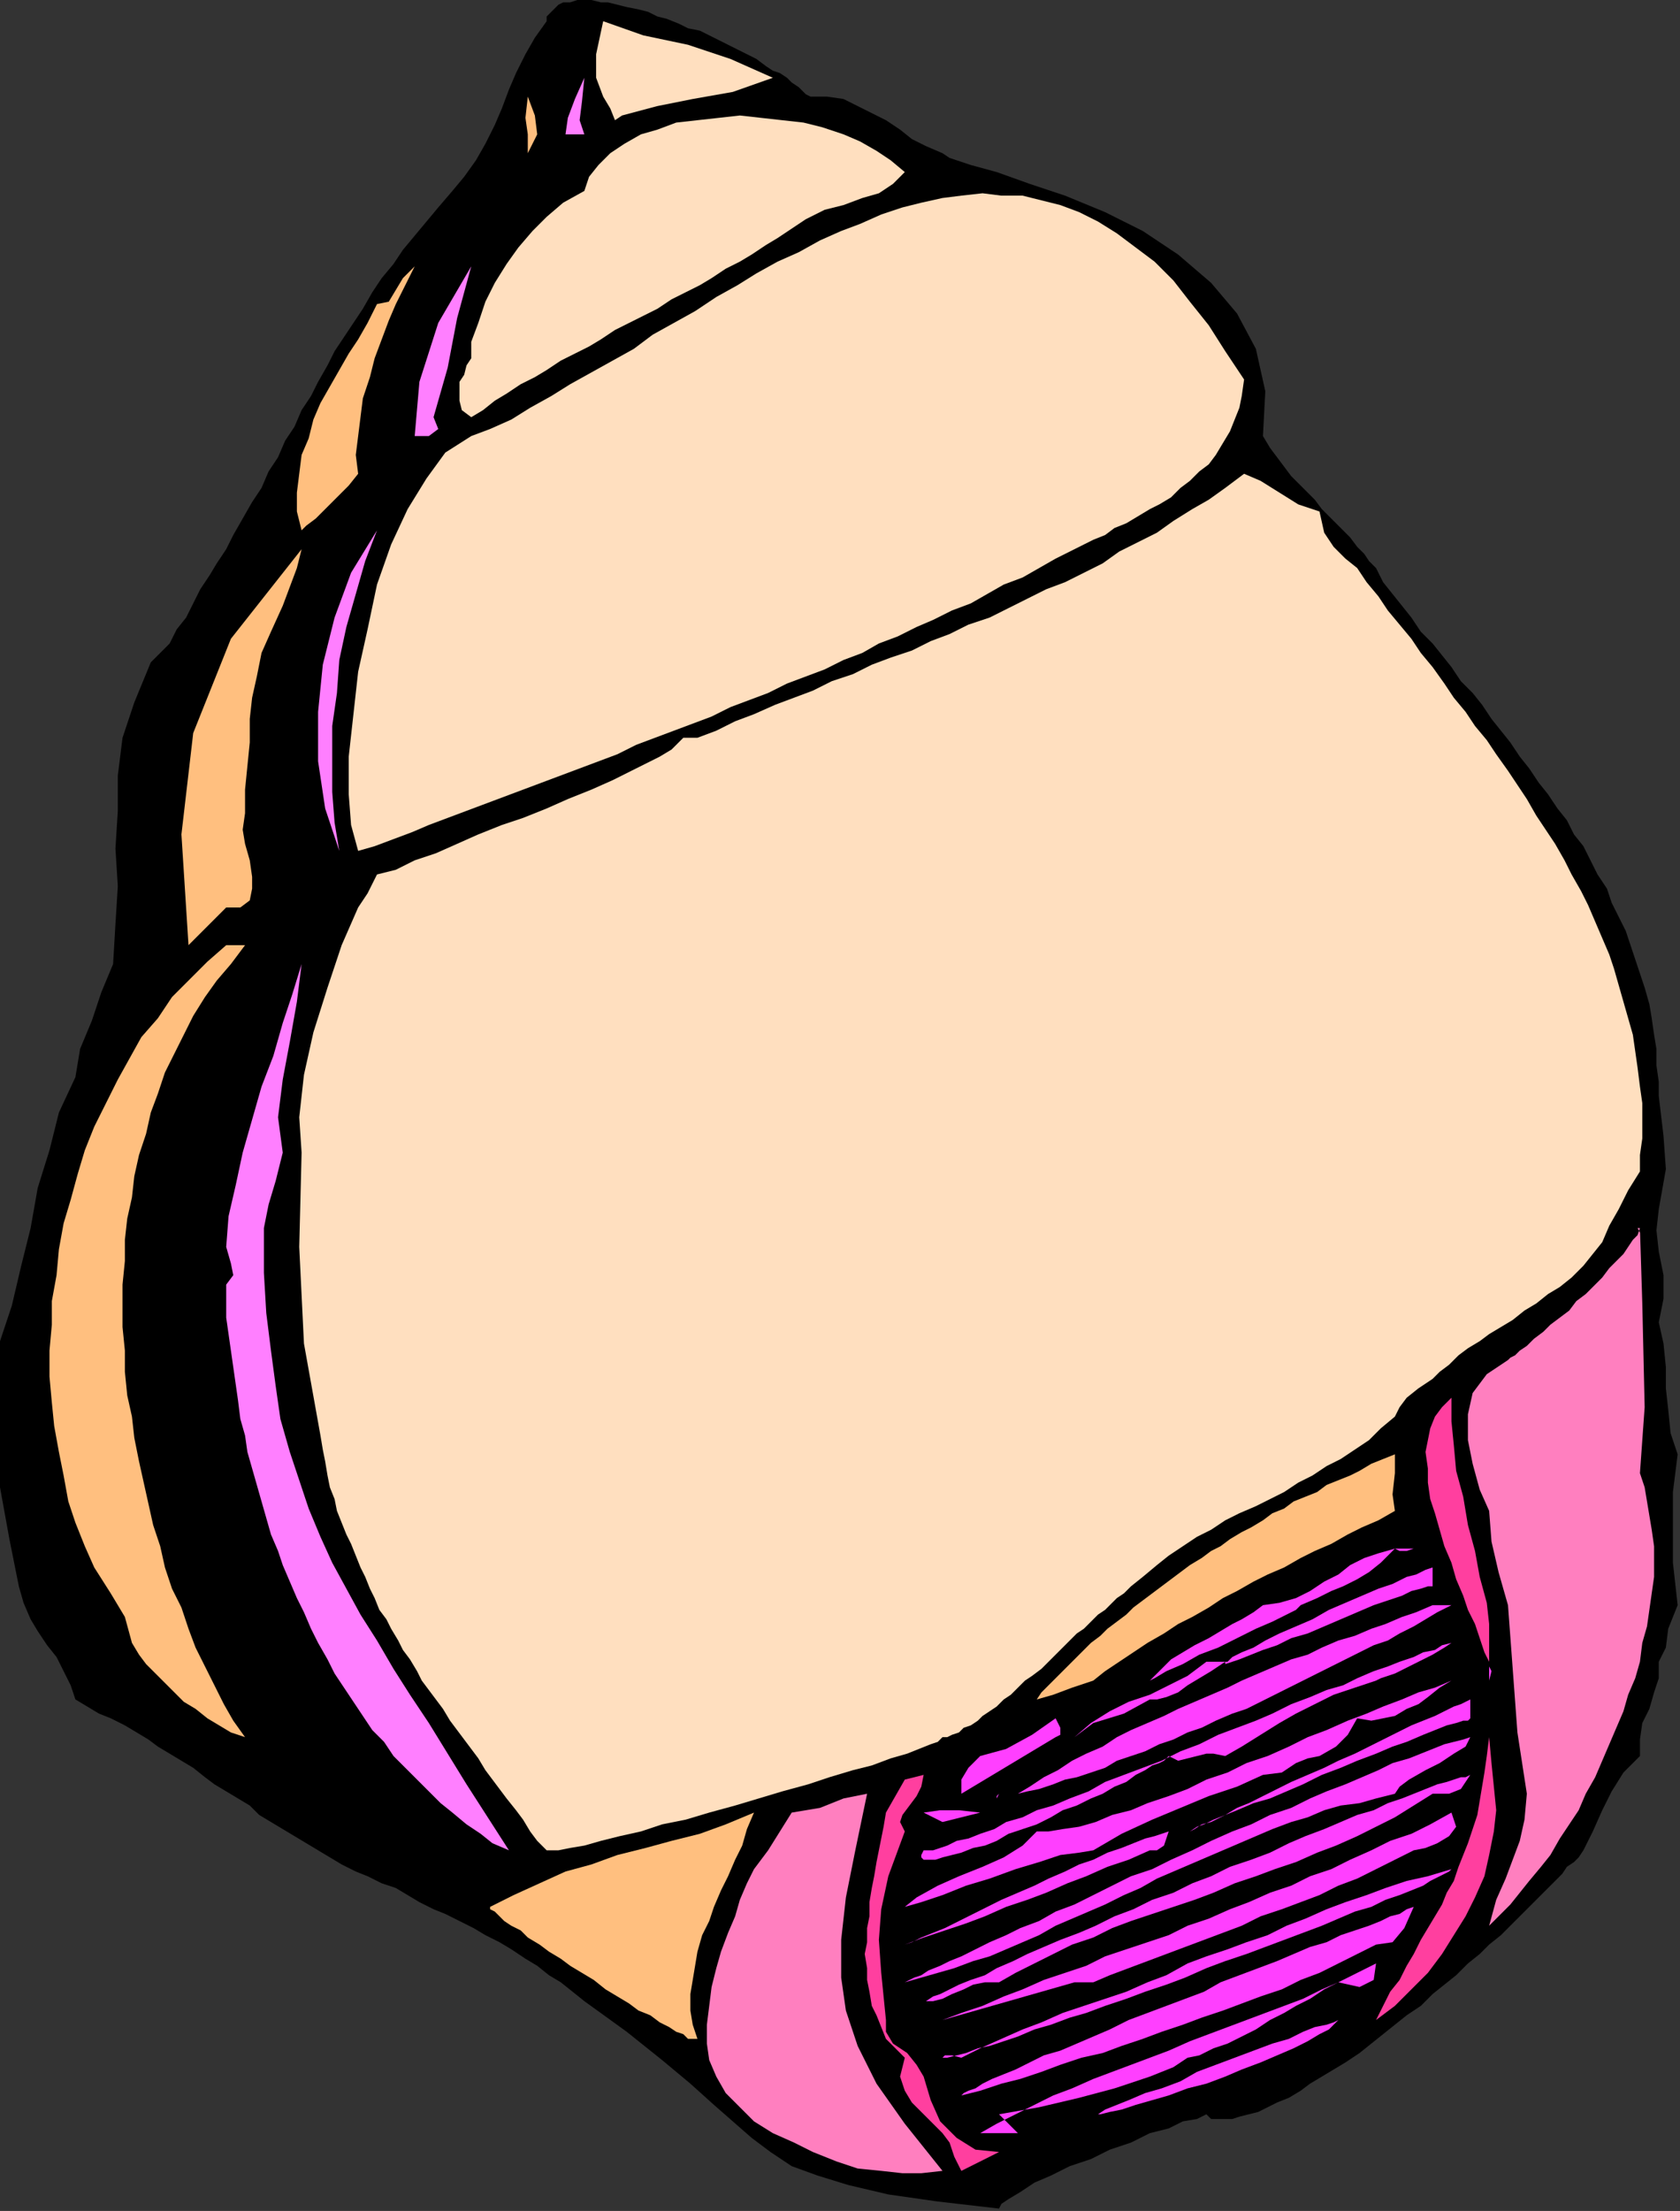
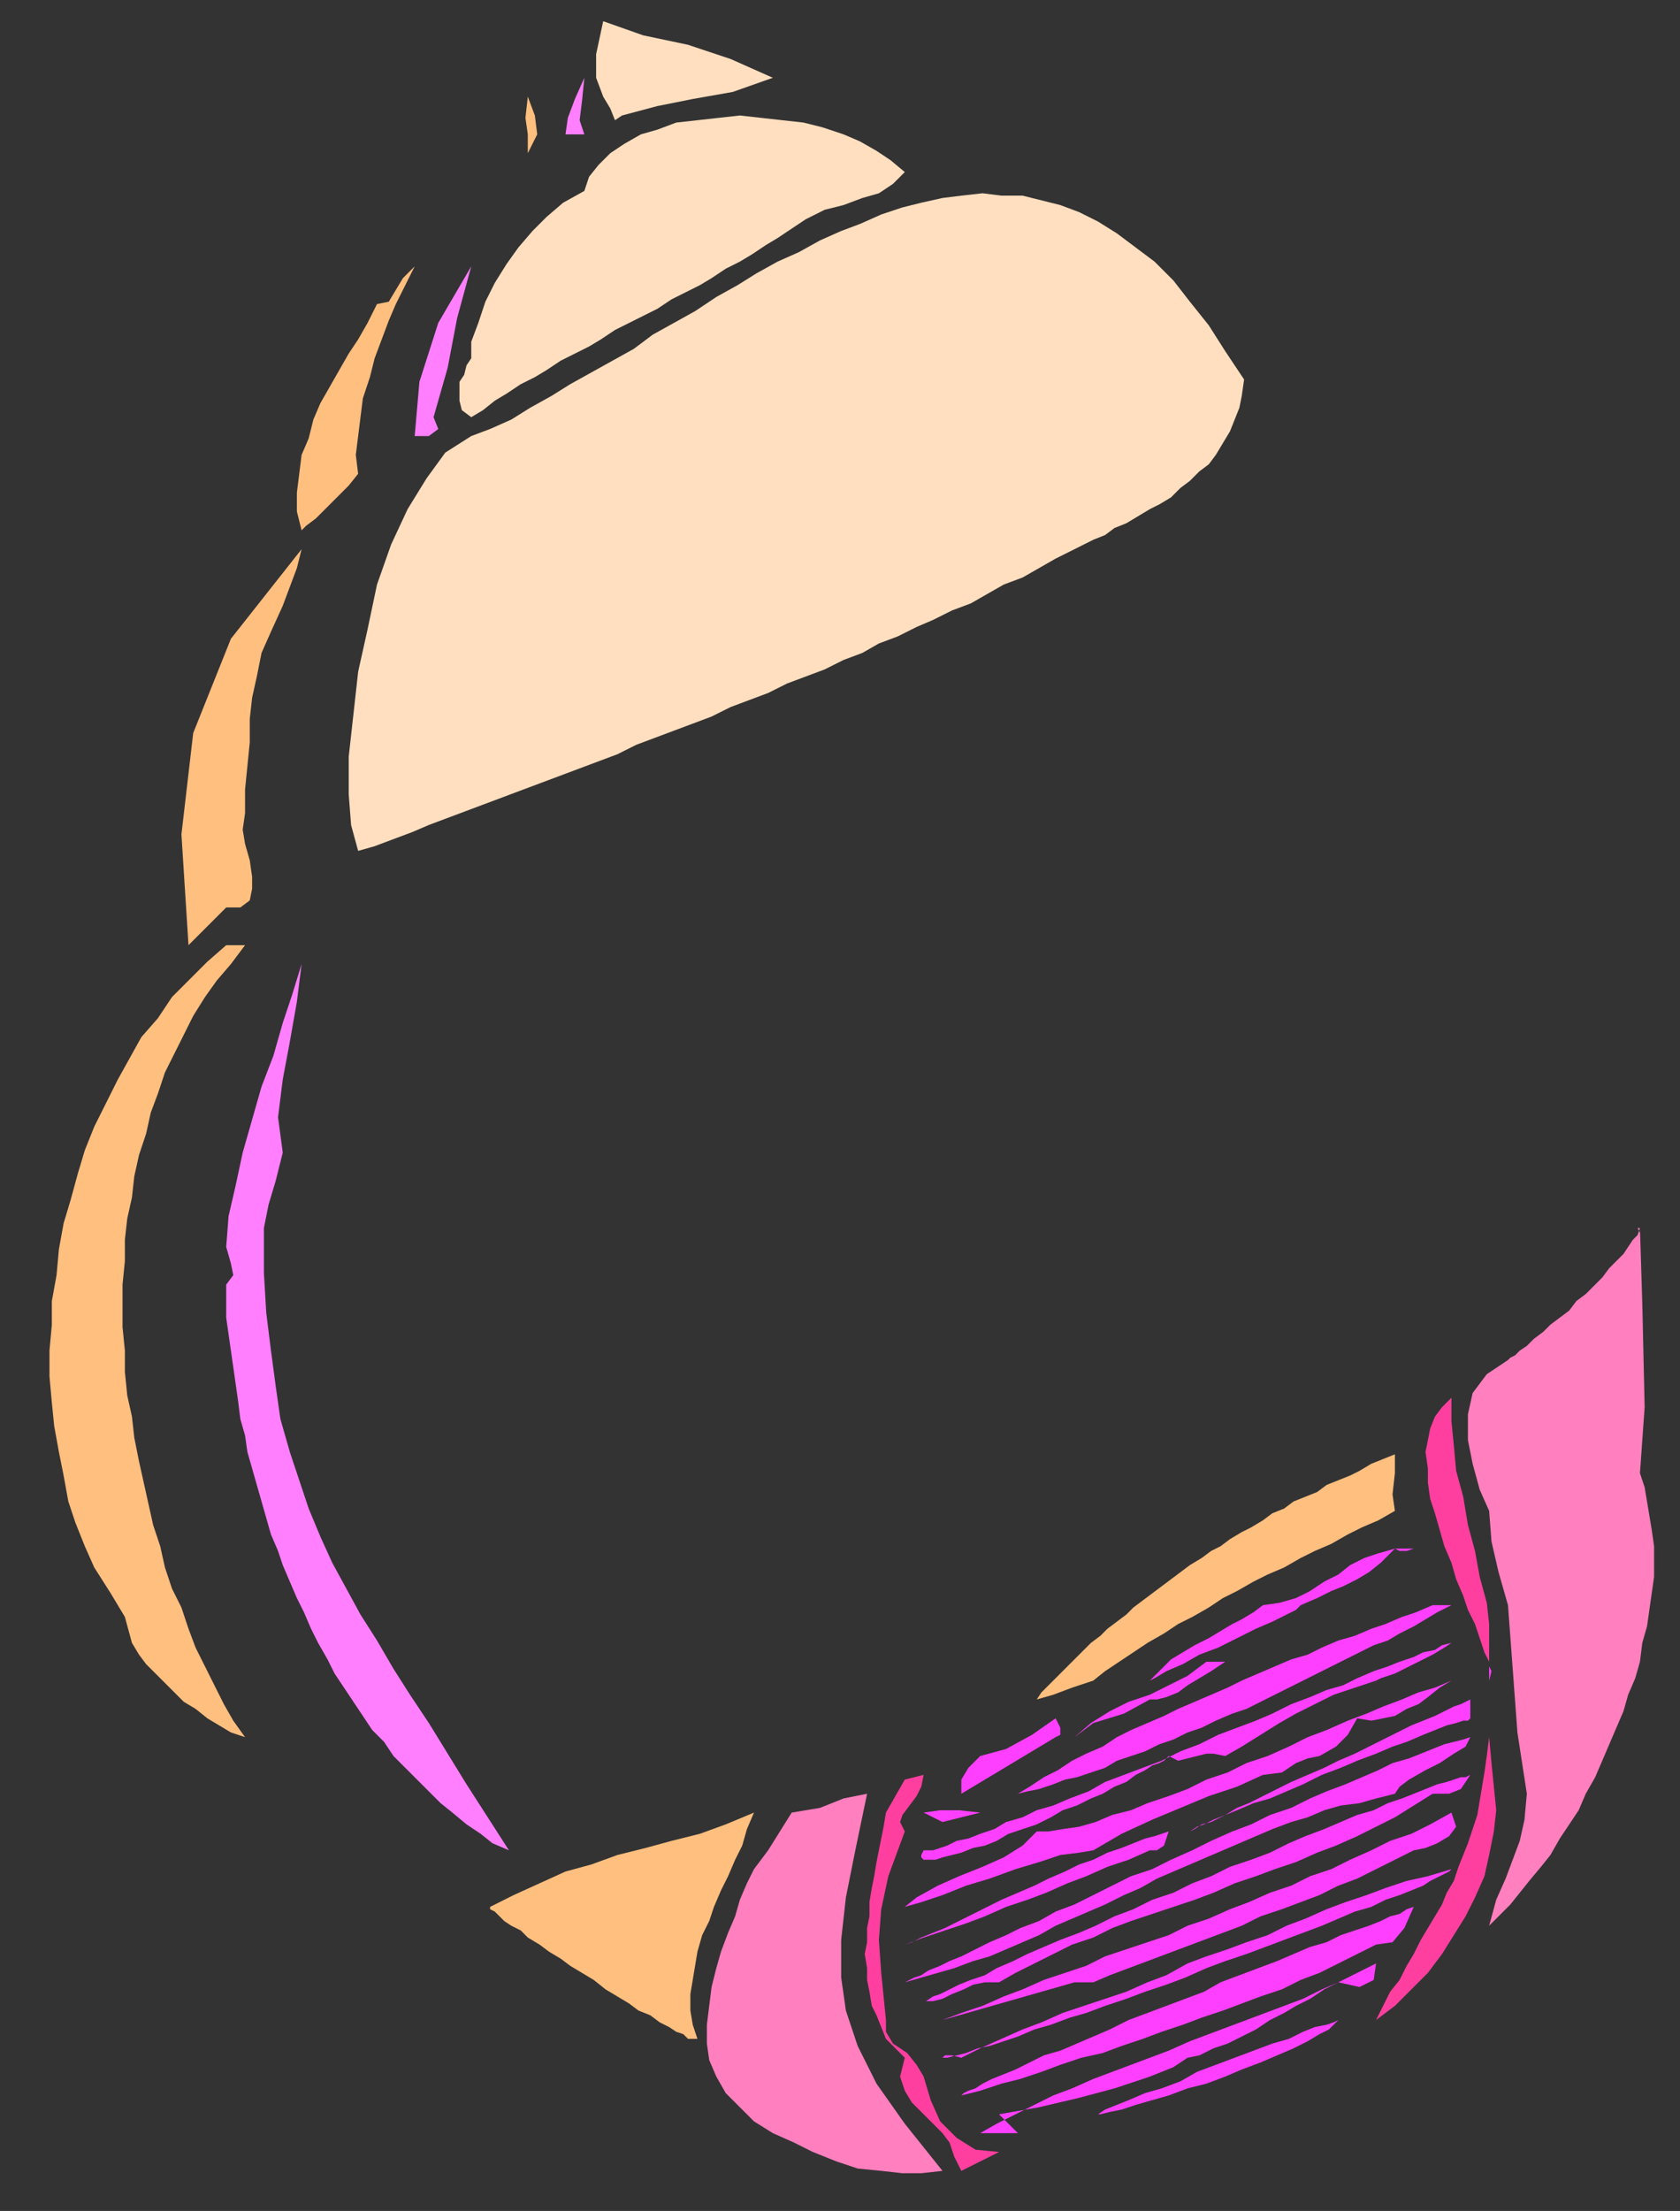
<svg xmlns="http://www.w3.org/2000/svg" xmlns:ns1="http://sodipodi.sourceforge.net/DTD/sodipodi-0.dtd" xmlns:ns2="http://www.inkscape.org/namespaces/inkscape" version="1.0" width="120.735mm" height="158.835mm" id="svg91" ns1:docname="ANSSG076.WMF">
  <rect width="100%" height="100%" fill="#333333" stroke="none" />
  <ns1:namedview pagecolor="#ffffff" bordercolor="#666666" borderopacity="1" objecttolerance="10" gridtolerance="10" guidetolerance="10" ns2:pageopacity="0" ns2:pageshadow="2" ns2:window-width="640" ns2:window-height="480" id="namedview93" />
  <defs id="defs3">
    <pattern id="WMFhbasepattern" patternUnits="userSpaceOnUse" width="6" height="6" x="0" y="0" />
  </defs>
-   <path style="fill:#000000;fill-rule:evenodd;fill-opacity:1;stroke:none;" d="  M 220.16,26.24   L 224.64,26.24   L 229.12,26.88   L 232.96,28.8   L 236.8,30.72   L 240.64,32.64   L 244.48,35.2   L 247.68,37.76   L 251.52,39.68   L 256,41.6   L 256,41.6   L 257.92,42.88   L 263.68,44.8   L 270.72,46.72   L 279.68,49.92   L 289.28,53.12   L 300.16,57.6   L 310.4,62.72   L 320,69.12   L 328.96,76.8   L 336,85.12   L 341.12,94.72   L 343.68,106.24   L 343.04,118.4   L 343.04,118.4   L 344.96,121.6   L 346.88,124.16   L 348.8,126.72   L 350.72,129.28   L 352.64,131.2   L 355.2,133.76   L 357.12,135.68   L 359.04,138.24   L 360.96,140.16   L 362.88,142.08   L 364.8,144   L 366.72,145.92   L 368.64,148.48   L 370.56,150.4   L 371.84,152.32   L 373.76,154.24   L 373.76,154.24   L 375.68,158.08   L 378.24,161.28   L 380.8,164.48   L 383.36,167.68   L 385.92,171.52   L 389.12,174.72   L 391.68,177.92   L 394.24,181.12   L 396.8,184.96   L 400,188.16   L 402.56,191.36   L 405.12,195.2   L 407.68,198.4   L 410.24,201.6   L 412.8,205.44   L 415.36,208.64   L 417.92,212.48   L 420.48,215.68   L 423.04,219.52   L 425.6,222.72   L 427.52,226.56   L 430.08,229.76   L 432,233.6   L 433.92,237.44   L 436.48,241.28   L 437.76,245.12   L 439.68,248.96   L 441.6,252.8   L 442.88,256.64   L 444.16,260.48   L 445.44,264.32   L 446.72,268.16   L 448,272.64   L 448.64,276.48   L 449.28,280.96   L 449.92,284.8   L 449.92,289.28   L 450.56,293.76   L 450.56,297.6   L 450.56,297.6   L 451.84,308.48   L 452.48,317.44   L 450.56,328.32   L 450.56,328.32   L 449.92,334.08   L 450.56,339.84   L 451.84,346.24   L 451.84,352.64   L 450.56,359.04   L 450.56,359.04   L 451.84,364.8   L 452.48,371.2   L 452.48,376.96   L 453.12,382.72   L 453.76,389.12   L 455.68,394.88   L 455.68,394.88   L 454.4,405.12   L 454.4,424.32   L 455.68,435.84   L 455.68,435.84   L 453.12,442.24   L 452.48,447.36   L 450.56,451.2   L 450.56,451.2   L 450.56,455.68   L 449.28,459.52   L 448,464   L 446.08,467.84   L 445.44,472.32   L 445.44,476.8   L 445.44,476.8   L 440.96,481.28   L 437.76,486.4   L 435.2,491.52   L 432.64,497.28   L 430.08,502.4   L 430.08,502.4   L 428.8,504.32   L 427.52,505.6   L 425.6,506.88   L 424.32,508.8   L 422.4,510.72   L 419.84,513.28   L 417.92,515.2   L 415.36,517.76   L 412.8,520.32   L 410.24,522.88   L 407.68,525.44   L 404.48,528   L 401.92,530.56   L 398.72,533.12   L 395.52,536.32   L 392.32,538.88   L 389.12,541.44   L 385.92,544.64   L 382.08,547.2   L 378.88,549.76   L 375.68,552.32   L 372.48,554.88   L 369.28,557.44   L 365.44,560   L 362.24,561.92   L 359.04,563.84   L 355.84,565.76   L 353.28,567.68   L 350.08,569.6   L 346.88,570.88   L 344.32,572.16   L 341.76,573.44   L 339.2,574.08   L 336.64,574.72   L 334.72,575.36   L 332.8,575.36   L 330.88,575.36   L 328.96,575.36   L 327.68,574.08   L 327.68,574.08   L 325.12,575.36   L 321.28,576   L 317.44,577.92   L 312.32,579.2   L 307.2,581.76   L 301.44,583.68   L 296.32,586.24   L 290.56,588.16   L 285.44,590.72   L 280.96,592.64   L 277.12,595.2   L 273.92,597.12   L 272,598.4   L 271.36,599.68   L 271.36,599.68   L 254.72,597.76   L 241.28,595.84   L 230.4,593.28   L 222.08,590.72   L 215.04,588.16   L 209.28,584.32   L 204.16,580.48   L 199.04,576   L 193.92,571.52   L 187.52,565.76   L 179.84,559.36   L 170.24,551.68   L 158.72,543.36   L 158.72,543.36   L 155.52,540.8   L 152.32,538.24   L 149.12,536.32   L 145.92,533.76   L 142.72,531.84   L 138.88,529.28   L 135.68,527.36   L 131.84,525.44   L 128.64,523.52   L 124.8,521.6   L 120.96,519.68   L 117.76,518.4   L 113.92,516.48   L 110.72,514.56   L 107.52,512.64   L 107.52,512.64   L 103.68,511.36   L 99.84,509.44   L 96.64,508.16   L 92.8,506.24   L 89.6,504.32   L 86.4,502.4   L 83.2,500.48   L 80,498.56   L 76.8,496.64   L 73.6,494.72   L 70.4,492.8   L 67.84,490.24   L 64.64,488.32   L 61.44,486.4   L 58.24,484.48   L 55.68,482.56   L 52.48,480   L 49.28,478.08   L 46.08,476.16   L 42.88,474.24   L 40.32,472.32   L 37.12,470.4   L 33.92,468.48   L 30.08,466.56   L 26.88,465.28   L 23.68,463.36   L 20.48,461.44   L 20.48,461.44   L 19.2,457.6   L 17.28,453.76   L 15.36,449.92   L 12.8,446.72   L 10.24,442.88   L 8.32,439.68   L 6.4,435.2   L 5.12,430.72   L 5.12,430.72   L 2.56,417.92   L 0,403.84   L 0,389.76   L 0,389.76   L 0,382.08   L 0,373.12   L 0,364.16   L 0,364.16   L 3.2,354.56   L 5.76,343.68   L 8.32,333.44   L 10.24,322.56   L 13.44,312.32   L 16,302.08   L 20.48,292.48   L 20.48,292.48   L 21.76,284.8   L 24.96,277.12   L 27.52,269.44   L 30.72,261.76   L 30.72,261.76   L 31.36,250.88   L 32,240.64   L 31.36,230.4   L 32,220.16   L 32,210.56   L 33.28,200.32   L 36.48,190.72   L 40.96,179.84   L 40.96,179.84   L 43.52,177.28   L 46.08,174.72   L 48,170.88   L 50.56,167.68   L 52.48,163.84   L 54.4,160   L 56.96,156.16   L 58.88,152.96   L 61.44,149.12   L 61.44,149.12   L 63.36,145.28   L 65.92,140.8   L 68.48,136.32   L 71.04,132.48   L 72.96,128   L 75.52,124.16   L 77.44,119.68   L 80,115.84   L 81.92,111.36   L 84.48,107.52   L 86.4,103.68   L 88.96,99.2   L 90.88,95.36   L 93.44,91.52   L 96,87.68   L 98.56,83.84   L 101.12,79.36   L 103.68,75.52   L 106.88,71.68   L 109.44,67.84   L 112.64,64   L 115.84,60.16   L 119.04,56.32   L 122.88,51.84   L 122.88,51.84   L 126.08,48   L 129.28,43.52   L 131.84,39.04   L 134.4,33.92   L 136.32,29.44   L 138.24,24.32   L 140.16,19.84   L 142.72,14.72   L 145.28,10.24   L 148.48,5.76   L 148.48,5.76   L 148.48,4.48   L 149.76,3.2   L 150.4,2.56   L 151.68,1.28   L 152.96,0.64   L 154.88,0.64   L 156.8,0   L 158.72,0   L 160.64,0   L 163.2,0.64   L 165.12,0.64   L 167.68,1.28   L 170.24,1.92   L 173.44,2.56   L 176,3.2   L 178.56,4.48   L 181.12,5.12   L 184.32,6.4   L 186.88,7.68   L 190.08,8.32   L 192.64,9.6   L 195.2,10.88   L 197.76,12.16   L 200.32,13.44   L 202.88,14.72   L 205.44,16   L 208,17.92   L 209.92,19.2   L 211.84,19.84   L 213.76,21.12   L 215.04,22.4   L 216.96,23.68   L 218.24,24.96   L 218.88,25.6   L 220.16,26.24  z " id="path5" />
  <path style="fill:#ffdfbf;fill-rule:evenodd;fill-opacity:1;stroke:none;" d="  M 209.92,21.12   L 199.04,24.96   L 188.16,26.88   L 178.56,28.8   L 168.96,31.36   L 168.96,31.36   L 167.04,32.64   L 165.76,29.44   L 163.84,26.24   L 163.84,26.24   L 161.92,21.12   L 161.92,14.72   L 163.84,5.76   L 163.84,5.76   L 174.72,9.6   L 186.88,12.16   L 198.4,16   L 209.92,21.12  z " id="path7" />
  <path style="fill:#ff7fff;fill-rule:evenodd;fill-opacity:1;stroke:none;" d="  M 158.72,36.48   L 153.6,36.48   L 154.24,32   L 156.16,26.88   L 158.72,21.12   L 158.72,21.12   L 158.08,27.52   L 157.44,32.64   L 158.72,36.48  z " id="path9" />
  <path style="fill:#ffbf7f;fill-rule:evenodd;fill-opacity:1;stroke:none;" d="  M 143.36,41.6   L 143.36,41.6   L 143.36,36.48   L 142.72,32   L 143.36,26.24   L 143.36,26.24   L 145.28,31.36   L 145.92,36.48   L 143.36,41.6  z " id="path11" />
  <path style="fill:#ffdfbf;fill-rule:evenodd;fill-opacity:1;stroke:none;" d="  M 245.76,46.72   L 242.56,49.92   L 238.72,52.48   L 234.24,53.76   L 229.12,55.68   L 224,56.96   L 218.88,59.52   L 215.04,62.08   L 215.04,62.08   L 211.2,64.64   L 208,66.56   L 204.16,69.12   L 200.96,71.04   L 197.12,72.96   L 193.28,75.52   L 190.08,77.44   L 186.24,79.36   L 182.4,81.28   L 178.56,83.84   L 174.72,85.76   L 170.88,87.68   L 167.04,89.6   L 163.2,92.16   L 160,94.08   L 156.16,96   L 152.32,97.92   L 148.48,100.48   L 145.28,102.4   L 141.44,104.32   L 137.6,106.88   L 134.4,108.8   L 131.2,111.36   L 128,113.28   L 128,113.28   L 125.44,111.36   L 124.8,108.8   L 124.8,106.24   L 124.8,103.68   L 126.08,101.76   L 126.72,99.2   L 128,97.28   L 128,95.36   L 128,92.8   L 128,92.8   L 129.92,87.68   L 131.84,81.92   L 134.4,76.8   L 137.6,71.68   L 140.8,67.2   L 144.64,62.72   L 148.48,58.88   L 152.96,55.04   L 158.72,51.84   L 158.72,51.84   L 160,48   L 162.56,44.8   L 165.76,41.6   L 169.6,39.04   L 174.08,36.48   L 178.56,35.2   L 183.68,33.28   L 189.44,32.64   L 195.2,32   L 200.96,31.36   L 206.72,32   L 212.48,32.64   L 218.24,33.28   L 223.36,34.56   L 229.12,36.48   L 233.6,38.4   L 238.08,40.96   L 241.92,43.52   L 245.76,46.72  z " id="path13" />
  <path style="fill:#ff7fff;fill-rule:evenodd;fill-opacity:1;stroke:none;" d="  M 143.36,56.96   L 148.48,51.84   L 146.56,53.76   L 144.64,55.68   L 143.36,56.96  z " id="path15" />
  <path style="fill:#ffdfbf;fill-rule:evenodd;fill-opacity:1;stroke:none;" d="  M 337.92,103.04   L 337.28,107.52   L 336.64,110.72   L 335.36,113.92   L 334.08,117.12   L 332.16,120.32   L 330.24,123.52   L 328.32,126.08   L 325.76,128   L 323.2,130.56   L 320.64,132.48   L 318.08,135.04   L 314.88,136.96   L 312.32,138.24   L 309.12,140.16   L 305.92,142.08   L 302.72,143.36   L 300.16,145.28   L 296.96,146.56   L 294.4,147.84   L 291.84,149.12   L 291.84,149.12   L 286.72,151.68   L 282.24,154.24   L 277.76,156.8   L 272.64,158.72   L 268.16,161.28   L 263.68,163.84   L 258.56,165.76   L 253.44,168.32   L 248.96,170.24   L 243.84,172.8   L 238.72,174.72   L 234.24,177.28   L 229.12,179.2   L 224,181.76   L 218.88,183.68   L 213.76,185.6   L 208.64,188.16   L 203.52,190.08   L 198.4,192   L 193.28,194.56   L 188.16,196.48   L 183.04,198.4   L 177.92,200.32   L 172.8,202.24   L 167.68,204.8   L 162.56,206.72   L 157.44,208.64   L 152.32,210.56   L 147.2,212.48   L 142.08,214.4   L 136.96,216.32   L 131.84,218.24   L 126.72,220.16   L 121.6,222.08   L 116.48,224   L 112,225.92   L 106.88,227.84   L 101.76,229.76   L 97.28,231.04   L 97.28,231.04   L 95.36,224   L 94.72,215.68   L 94.72,205.44   L 96,193.92   L 97.28,182.4   L 99.84,170.88   L 102.4,158.72   L 106.24,147.84   L 110.72,138.24   L 115.84,129.92   L 120.96,122.88   L 128,118.4   L 128,118.4   L 128,118.4   L 133.12,116.48   L 138.88,113.92   L 144,110.72   L 149.76,107.52   L 154.88,104.32   L 160.64,101.12   L 166.4,97.92   L 172.16,94.72   L 177.28,90.88   L 183.04,87.68   L 188.8,84.48   L 194.56,80.64   L 200.32,77.44   L 205.44,74.24   L 211.2,71.04   L 216.96,68.48   L 222.72,65.28   L 228.48,62.72   L 233.6,60.8   L 239.36,58.24   L 245.12,56.32   L 250.24,55.04   L 256,53.76   L 261.12,53.12   L 266.88,52.48   L 272,53.12   L 277.76,53.12   L 282.88,54.4   L 288,55.68   L 293.12,57.6   L 298.24,60.16   L 303.36,63.36   L 308.48,67.2   L 313.6,71.04   L 318.72,76.16   L 323.2,81.92   L 328.32,88.32   L 332.8,95.36   L 337.92,103.04  z " id="path17" />
  <path style="fill:#ffffff;fill-rule:evenodd;fill-opacity:1;stroke:none;" d="  M 133.12,72.32   L 128,72.32   L 133.12,72.32  z " id="path19" />
  <path style="fill:#ffbf7f;fill-rule:evenodd;fill-opacity:1;stroke:none;" d="  M 97.28,128.64   L 94.72,131.84   L 92.16,134.4   L 89.6,136.96   L 87.68,138.88   L 85.76,140.8   L 83.2,142.72   L 81.92,144   L 81.92,144   L 80.64,138.88   L 80.64,133.76   L 81.28,128.64   L 81.92,123.52   L 83.84,119.04   L 85.12,113.92   L 87.04,109.44   L 89.6,104.96   L 92.16,100.48   L 94.72,96   L 97.28,92.16   L 99.84,87.68   L 102.4,82.56   L 102.4,82.56   L 105.6,81.92   L 107.52,78.72   L 109.44,75.52   L 112.64,72.32   L 112.64,72.32   L 110.08,77.44   L 107.52,82.56   L 105.6,87.04   L 103.68,92.16   L 101.76,97.28   L 100.48,102.4   L 98.56,108.16   L 97.92,113.28   L 97.28,118.4   L 96.64,123.52   L 97.28,128.64  z " id="path21" />
  <path style="fill:#ff7fff;fill-rule:evenodd;fill-opacity:1;stroke:none;" d="  M 117.76,113.28   L 119.04,116.48   L 116.48,118.4   L 112.64,118.4   L 112.64,118.4   L 113.92,103.68   L 119.04,87.68   L 128,72.32   L 128,72.32   L 124.16,86.4   L 121.6,99.84   L 117.76,113.28  z " id="path23" />
-   <path style="fill:#ffdfbf;fill-rule:evenodd;fill-opacity:1;stroke:none;" d="  M 358.4,138.88   L 359.68,144.64   L 362.24,148.48   L 365.44,151.68   L 368.64,154.24   L 368.64,154.24   L 371.2,158.08   L 374.4,161.92   L 376.96,165.76   L 380.16,169.6   L 383.36,173.44   L 385.92,177.28   L 389.12,181.12   L 392.32,185.6   L 394.88,189.44   L 398.08,193.28   L 400.64,197.12   L 403.84,200.96   L 406.4,204.8   L 409.6,209.28   L 412.16,213.12   L 414.72,216.96   L 417.28,221.44   L 419.84,225.28   L 422.4,229.12   L 424.96,233.6   L 426.88,237.44   L 429.44,241.92   L 431.36,245.76   L 433.28,250.24   L 435.2,254.72   L 437.12,259.2   L 438.4,263.04   L 439.68,267.52   L 440.96,272   L 442.24,276.48   L 443.52,280.96   L 444.16,285.44   L 444.8,289.92   L 445.44,295.04   L 446.08,299.52   L 446.08,304   L 446.08,309.12   L 445.44,313.6   L 445.44,318.08   L 445.44,318.08   L 442.24,323.2   L 439.68,328.32   L 437.12,332.8   L 435.2,337.28   L 432.64,340.48   L 430.08,343.68   L 430.08,343.68   L 426.88,346.88   L 423.68,349.44   L 420.48,351.36   L 417.28,353.92   L 414.08,355.84   L 410.88,358.4   L 407.68,360.32   L 404.48,362.24   L 401.92,364.16   L 398.72,366.08   L 396.16,368   L 393.6,370.56   L 391.04,372.48   L 389.12,374.4   L 389.12,374.4   L 385.28,376.96   L 382.08,379.52   L 380.16,382.08   L 378.88,384.64   L 378.88,384.64   L 375.04,387.84   L 371.84,391.04   L 368,393.6   L 364.16,396.16   L 360.32,398.08   L 356.48,400.64   L 352.64,402.56   L 348.8,405.12   L 344.96,407.04   L 341.12,408.96   L 336.64,410.88   L 332.8,412.8   L 328.96,415.36   L 325.12,417.28   L 321.28,419.84   L 317.44,422.4   L 314.24,424.96   L 310.4,428.16   L 307.2,430.72   L 307.2,430.72   L 305.28,432.64   L 303.36,433.92   L 302.08,435.2   L 300.16,437.12   L 298.24,438.4   L 296.32,440.32   L 294.4,442.24   L 292.48,443.52   L 290.56,445.44   L 288.64,447.36   L 286.72,449.28   L 284.8,451.2   L 282.88,453.12   L 280.32,455.04   L 278.4,456.32   L 276.48,458.24   L 274.56,460.16   L 272.64,461.44   L 270.72,463.36   L 268.8,464.64   L 266.88,465.92   L 265.6,467.2   L 263.68,468.48   L 261.76,469.12   L 260.48,470.4   L 258.56,471.04   L 257.28,471.68   L 256,471.68   L 256,471.68   L 254.72,472.96   L 252.8,473.6   L 249.6,474.88   L 246.4,476.16   L 241.92,477.44   L 236.8,479.36   L 231.68,480.64   L 225.28,482.56   L 219.52,484.48   L 212.48,486.4   L 206.08,488.32   L 199.68,490.24   L 192.64,492.16   L 186.24,494.08   L 179.84,495.36   L 174.08,497.28   L 168.32,498.56   L 163.2,499.84   L 158.72,501.12   L 154.88,501.76   L 151.68,502.4   L 149.12,502.4   L 148.48,502.4   L 148.48,502.4   L 145.92,499.84   L 144,497.28   L 142.08,494.08   L 140.16,491.52   L 137.6,488.32   L 135.68,485.76   L 133.76,483.2   L 131.84,480.64   L 129.92,477.44   L 128,474.88   L 126.08,472.32   L 124.16,469.76   L 122.24,467.2   L 120.32,464   L 118.4,461.44   L 116.48,458.88   L 114.56,456.32   L 113.28,453.76   L 111.36,450.56   L 109.44,448   L 108.16,445.44   L 106.24,442.24   L 104.96,439.68   L 103.04,437.12   L 101.76,433.92   L 100.48,431.36   L 99.2,428.16   L 97.92,425.6   L 96.64,422.4   L 95.36,419.2   L 94.08,416.64   L 92.8,413.44   L 91.52,410.24   L 90.88,407.04   L 89.6,403.84   L 88.96,400.64   L 88.32,396.8   L 87.68,393.6   L 87.04,389.76   L 87.04,389.76   L 82.56,364.8   L 81.28,338.56   L 81.92,312.96   L 81.92,312.96   L 81.28,303.36   L 82.56,291.84   L 85.12,280.32   L 88.96,268.16   L 92.8,256.64   L 97.28,246.4   L 97.28,246.4   L 99.84,242.56   L 102.4,237.44   L 107.52,236.16   L 107.52,236.16   L 112.64,233.6   L 118.4,231.68   L 124.16,229.12   L 129.92,226.56   L 136.32,224   L 142.08,222.08   L 148.48,219.52   L 154.24,216.96   L 160.64,214.4   L 166.4,211.84   L 172.8,208.64   L 179.2,205.44   L 179.2,205.44   L 182.4,203.52   L 185.6,200.32   L 189.44,200.32   L 189.44,200.32   L 194.56,198.4   L 199.68,195.84   L 204.8,193.92   L 210.56,191.36   L 215.68,189.44   L 220.8,187.52   L 225.92,184.96   L 231.68,183.04   L 236.8,180.48   L 241.92,178.56   L 247.68,176.64   L 252.8,174.08   L 257.92,172.16   L 263.04,169.6   L 268.8,167.68   L 273.92,165.12   L 279.04,162.56   L 284.16,160   L 289.28,158.08   L 294.4,155.52   L 299.52,152.96   L 304,149.76   L 309.12,147.2   L 314.24,144.64   L 318.72,141.44   L 323.84,138.24   L 328.32,135.68   L 332.8,132.48   L 337.92,128.64   L 337.92,128.64   L 342.4,130.56   L 347.52,133.76   L 352.64,136.96   L 358.4,138.88  z " id="path25" />
-   <path style="fill:#ff7fff;fill-rule:evenodd;fill-opacity:1;stroke:none;" d="  M 102.4,144   L 99.2,152.32   L 96.64,161.28   L 94.08,170.24   L 92.16,179.2   L 91.52,188.16   L 90.24,197.12   L 90.24,206.08   L 90.24,215.04   L 90.88,223.36   L 92.16,231.04   L 92.16,231.04   L 91.52,232.96   L 91.52,232.96   L 92.16,231.04   L 92.16,231.04   L 88.32,219.52   L 86.4,206.72   L 86.4,193.28   L 87.68,180.48   L 90.88,167.68   L 95.36,155.52   L 102.4,144  z " id="path27" />
  <path style="fill:#ffbf7f;fill-rule:evenodd;fill-opacity:1;stroke:none;" d="  M 61.44,246.4   L 51.2,256.64   L 49.28,226.56   L 52.48,199.04   L 62.72,173.44   L 81.92,149.12   L 81.92,149.12   L 80.64,154.24   L 78.72,159.36   L 76.8,164.48   L 76.8,164.48   L 73.6,171.52   L 71.04,177.28   L 69.76,183.68   L 68.48,189.44   L 67.84,195.2   L 67.84,201.6   L 67.2,208   L 66.56,214.4   L 66.56,220.8   L 66.56,220.8   L 65.92,225.28   L 66.56,229.12   L 67.84,233.6   L 68.48,238.08   L 68.48,241.28   L 67.84,244.48   L 65.28,246.4   L 61.44,246.4  z " id="path29" />
  <path style="fill:#ffffff;fill-rule:evenodd;fill-opacity:1;stroke:none;" d="  M 87.04,256.64   L 87.04,256.64   L 87.04,256.64  z " id="path31" />
  <path style="fill:#ffbf7f;fill-rule:evenodd;fill-opacity:1;stroke:none;" d="  M 66.56,256.64   L 62.72,261.76   L 58.88,266.24   L 55.68,270.72   L 52.48,275.84   L 49.92,280.96   L 47.36,286.08   L 44.8,291.2   L 42.88,296.96   L 40.96,302.08   L 39.68,307.84   L 37.76,313.6   L 36.48,319.36   L 35.84,325.12   L 34.56,330.88   L 33.92,336.64   L 33.92,342.4   L 33.28,348.8   L 33.28,354.56   L 33.28,360.32   L 33.92,366.72   L 33.92,372.48   L 34.56,378.88   L 35.84,384.64   L 36.48,390.4   L 37.76,396.8   L 39.04,402.56   L 40.32,408.32   L 41.6,414.08   L 43.52,419.84   L 44.8,425.6   L 46.72,431.36   L 49.28,436.48   L 51.2,442.24   L 53.12,447.36   L 55.68,452.48   L 58.24,457.6   L 60.8,462.72   L 63.36,467.2   L 66.56,471.68   L 66.56,471.68   L 62.72,470.4   L 59.52,468.48   L 56.32,466.56   L 53.12,464   L 49.92,462.08   L 47.36,459.52   L 44.8,456.96   L 42.24,454.4   L 39.68,451.84   L 37.76,449.28   L 35.84,446.08   L 35.84,446.08   L 33.92,439.04   L 30.08,432.64   L 25.6,425.6   L 25.6,425.6   L 23.04,419.84   L 20.48,413.44   L 18.56,407.68   L 17.28,400.64   L 16,394.24   L 14.72,387.2   L 14.08,380.8   L 13.44,373.76   L 13.44,366.72   L 14.08,359.68   L 14.08,353.28   L 15.36,346.24   L 16,339.2   L 17.28,332.16   L 19.2,325.76   L 21.12,318.72   L 23.04,312.32   L 25.6,305.92   L 28.8,299.52   L 32,293.12   L 35.2,287.36   L 38.4,281.6   L 42.88,276.48   L 46.72,270.72   L 51.2,266.24   L 56.32,261.12   L 61.44,256.64   L 61.44,256.64   L 66.56,256.64  z " id="path33" />
  <path style="fill:#ff7fff;fill-rule:evenodd;fill-opacity:1;stroke:none;" d="  M 138.24,502.4   L 133.76,500.48   L 130.56,497.92   L 126.72,495.36   L 122.88,492.16   L 119.68,489.6   L 116.48,486.4   L 113.28,483.2   L 110.08,480   L 106.88,476.8   L 104.32,472.96   L 101.12,469.76   L 98.56,465.92   L 96,462.08   L 93.44,458.24   L 90.88,454.4   L 88.96,450.56   L 86.4,446.08   L 84.48,442.24   L 82.56,437.76   L 80.64,433.92   L 78.72,429.44   L 76.8,424.96   L 75.52,421.12   L 73.6,416.64   L 72.32,412.16   L 71.04,407.68   L 69.76,403.2   L 68.48,398.72   L 67.2,394.24   L 66.56,389.76   L 65.28,385.28   L 64.64,380.16   L 64,375.68   L 63.36,371.2   L 62.72,366.72   L 62.08,362.24   L 61.44,357.76   L 61.44,353.28   L 61.44,348.8   L 61.44,348.8   L 63.36,346.24   L 62.72,343.04   L 61.44,338.56   L 61.44,338.56   L 62.08,330.24   L 64,321.92   L 65.92,312.96   L 68.48,304   L 71.04,295.04   L 74.24,286.72   L 76.8,277.76   L 79.36,270.08   L 81.92,261.76   L 81.92,261.76   L 80.64,272   L 78.72,282.88   L 76.8,293.12   L 75.52,303.36   L 76.8,312.96   L 76.8,312.96   L 74.88,320.64   L 72.96,327.04   L 71.68,333.44   L 71.68,333.44   L 71.68,345.6   L 72.32,356.48   L 73.6,366.72   L 74.88,376.32   L 76.16,385.28   L 78.72,394.24   L 81.28,401.92   L 83.84,409.6   L 87.04,417.28   L 90.24,424.32   L 94.08,431.36   L 97.92,438.4   L 102.4,445.44   L 106.88,453.12   L 111.36,460.16   L 116.48,467.84   L 121.6,476.16   L 126.72,484.48   L 132.48,493.44   L 138.24,502.4  z " id="path35" />
  <path style="fill:#ff7fbf;fill-rule:evenodd;fill-opacity:1;stroke:none;" d="  M 445.44,333.44   L 446.08,353.92   L 446.72,382.08   L 445.44,400   L 445.44,400   L 446.72,403.84   L 447.36,407.68   L 448,411.52   L 448.64,415.36   L 449.28,419.84   L 449.28,424.32   L 449.28,428.16   L 448.64,432.64   L 448,437.12   L 447.36,441.6   L 446.08,446.08   L 445.44,451.2   L 444.16,455.68   L 442.24,460.16   L 440.96,464.64   L 439.04,469.12   L 437.12,473.6   L 435.2,478.08   L 433.28,482.56   L 430.72,487.04   L 428.8,491.52   L 426.24,495.36   L 423.68,499.2   L 421.12,503.68   L 418.56,506.88   L 415.36,510.72   L 412.8,513.92   L 410.24,517.12   L 407.04,520.32   L 404.48,522.88   L 404.48,522.88   L 406.4,515.84   L 408.96,510.08   L 410.88,504.96   L 412.8,499.84   L 414.08,494.08   L 414.72,487.04   L 414.72,487.04   L 412.16,470.4   L 410.88,453.12   L 409.6,435.84   L 409.6,435.84   L 407.04,426.88   L 405.12,418.56   L 404.48,410.24   L 404.48,410.24   L 401.92,404.48   L 400,397.44   L 398.72,391.04   L 398.72,384   L 400,378.24   L 403.84,373.12   L 409.6,369.28   L 409.6,369.28   L 410.24,368.64   L 411.52,368   L 412.8,366.72   L 414.72,365.44   L 416.64,363.52   L 419.2,361.6   L 421.12,359.68   L 423.68,357.76   L 426.24,355.84   L 428.16,353.28   L 430.72,351.36   L 433.28,348.8   L 435.2,346.88   L 437.12,344.32   L 439.04,342.4   L 440.96,340.48   L 442.24,338.56   L 443.52,336.64   L 444.8,335.36   L 445.44,333.44   L 445.44,333.44   L 444.8,333.44   L 445.44,334.72   L 445.44,333.44  z " id="path37" />
  <path style="fill:#ff3f9f;fill-rule:evenodd;fill-opacity:1;stroke:none;" d="  M 404.48,451.2   L 403.2,448.64   L 401.92,444.8   L 400.64,440.96   L 398.72,437.12   L 397.44,433.28   L 395.52,428.8   L 394.24,424.32   L 392.32,419.84   L 391.04,415.36   L 389.76,410.88   L 388.48,407.04   L 387.84,402.56   L 387.84,398.72   L 387.2,394.24   L 387.84,391.04   L 388.48,387.84   L 389.76,384.64   L 391.68,382.08   L 394.24,379.52   L 394.24,379.52   L 394.24,385.92   L 394.88,392.32   L 395.52,399.36   L 397.44,406.4   L 398.72,414.08   L 400.64,421.12   L 401.92,428.16   L 403.84,435.2   L 404.48,440.96   L 404.48,446.72   L 404.48,451.2  z " id="path39" />
  <path style="fill:#ffbf7f;fill-rule:evenodd;fill-opacity:1;stroke:none;" d="  M 378.88,410.24   L 374.4,412.8   L 369.92,414.72   L 366.08,416.64   L 361.6,419.2   L 357.12,421.12   L 353.28,423.04   L 348.8,425.6   L 344.32,427.52   L 340.48,429.44   L 336,432   L 332.16,433.92   L 328.32,436.48   L 323.84,439.04   L 320,440.96   L 316.16,443.52   L 311.68,446.08   L 307.84,448.64   L 304,451.2   L 300.16,453.76   L 296.96,456.32   L 296.96,456.32   L 291.2,458.24   L 286.08,460.16   L 281.6,461.44   L 281.6,461.44   L 282.88,459.52   L 284.8,457.6   L 286.72,455.68   L 288.64,453.76   L 290.56,451.84   L 292.48,449.92   L 294.4,448   L 296.32,446.08   L 298.88,444.16   L 300.8,442.24   L 303.36,440.32   L 305.92,438.4   L 307.84,436.48   L 310.4,434.56   L 312.96,432.64   L 315.52,430.72   L 318.08,428.8   L 320.64,426.88   L 323.2,424.96   L 326.4,423.04   L 328.96,421.12   L 331.52,419.84   L 334.08,417.92   L 337.28,416   L 339.84,414.72   L 343.04,412.8   L 345.6,410.88   L 348.8,409.6   L 351.36,407.68   L 354.56,406.4   L 357.76,405.12   L 360.32,403.2   L 363.52,401.92   L 366.72,400.64   L 369.28,399.36   L 372.48,397.44   L 375.68,396.16   L 378.88,394.88   L 378.88,394.88   L 378.88,400   L 378.24,405.76   L 378.88,410.24  z " id="path41" />
  <path style="fill:#ff3fff;fill-rule:evenodd;fill-opacity:1;stroke:none;" d="  M 384,420.48   L 382.08,421.12   L 380.16,421.12   L 378.88,420.48   L 378.88,420.48   L 384,420.48   L 384,420.48  z " id="path43" />
  <path style="fill:#ff3fff;fill-rule:evenodd;fill-opacity:1;stroke:none;" d="  M 378.88,420.48   L 375.04,424.32   L 371.84,426.88   L 368.64,428.8   L 364.8,430.72   L 361.6,432   L 357.76,433.92   L 353.28,435.84   L 353.28,435.84   L 352,437.12   L 349.44,438.4   L 345.6,440.32   L 341.12,442.24   L 336,444.8   L 330.88,447.36   L 325.76,449.28   L 321.28,451.84   L 316.8,453.76   L 313.6,455.68   L 312.32,456.32   L 312.32,456.32   L 314.88,453.76   L 318.08,450.56   L 321.28,448.64   L 324.48,446.72   L 328.32,444.8   L 331.52,442.88   L 334.72,440.96   L 337.28,439.68   L 340.48,437.76   L 343.04,435.84   L 343.04,435.84   L 347.52,435.2   L 352,433.92   L 355.84,432   L 359.68,429.44   L 363.52,427.52   L 366.72,424.96   L 370.56,423.04   L 374.4,421.76   L 378.88,420.48  z " id="path45" />
-   <path style="fill:#ff3fff;fill-rule:evenodd;fill-opacity:1;stroke:none;" d="  M 389.12,430.72   L 387.84,430.72   L 385.92,431.36   L 383.36,432   L 380.8,433.28   L 376.96,434.56   L 373.12,435.84   L 368.64,437.76   L 364.16,439.68   L 359.68,441.6   L 355.2,443.52   L 350.72,444.8   L 346.88,446.72   L 343.04,448   L 339.84,449.28   L 336.64,450.56   L 334.72,451.2   L 332.8,451.84   L 332.8,451.2   L 332.8,451.2   L 333.44,451.2   L 334.72,449.92   L 337.28,448.64   L 340.48,447.36   L 343.68,445.44   L 347.52,443.52   L 352,441.6   L 356.48,439.68   L 360.96,437.12   L 365.44,435.2   L 369.92,433.28   L 374.4,431.36   L 378.24,430.08   L 382.08,428.16   L 384.64,427.52   L 387.2,426.24   L 389.12,425.6   L 389.12,425.6   L 389.12,430.72  z " id="path47" />
  <path style="fill:#ff3fff;fill-rule:evenodd;fill-opacity:1;stroke:none;" d="  M 394.24,435.84   L 390.4,437.76   L 387.2,439.68   L 384,441.6   L 380.16,443.52   L 376.96,445.44   L 373.12,446.72   L 369.28,448.64   L 365.44,450.56   L 361.6,452.48   L 357.76,454.4   L 353.92,456.32   L 350.08,458.24   L 346.24,460.16   L 342.4,462.08   L 338.56,464   L 334.72,465.28   L 330.24,467.2   L 326.4,469.12   L 322.56,470.4   L 318.72,472.32   L 314.88,473.6   L 311.04,475.52   L 307.2,476.8   L 303.36,478.08   L 300.16,480   L 296.32,481.28   L 292.48,482.56   L 289.28,483.2   L 286.08,484.48   L 282.24,485.76   L 279.04,486.4   L 276.48,487.04   L 276.48,487.04   L 279.68,485.12   L 283.52,482.56   L 287.36,480.64   L 291.2,478.08   L 295.04,476.16   L 299.52,474.24   L 303.36,471.68   L 307.2,469.76   L 311.68,467.84   L 316.16,465.92   L 320,464   L 324.48,462.08   L 328.96,460.16   L 333.44,458.24   L 337.28,456.32   L 341.76,454.4   L 346.24,452.48   L 350.72,450.56   L 355.2,449.28   L 359.04,447.36   L 363.52,445.44   L 368,444.16   L 372.48,442.24   L 376.32,440.96   L 380.8,439.04   L 384.64,437.76   L 389.12,435.84   L 389.12,435.84   L 394.24,435.84  z " id="path49" />
  <path style="fill:#ff3fff;fill-rule:evenodd;fill-opacity:1;stroke:none;" d="  M 394.24,446.08   L 392.32,447.36   L 389.12,449.28   L 384,451.84   L 378.88,454.4   L 375.04,455.68   L 373.76,456.32   L 373.76,456.32   L 368,458.24   L 362.24,460.16   L 357.12,462.72   L 352,465.28   L 347.52,467.84   L 342.4,471.04   L 337.28,474.24   L 332.8,476.8   L 332.8,476.8   L 329.6,476.16   L 327.68,476.16   L 325.12,476.8   L 322.56,477.44   L 320,478.08   L 317.44,476.8   L 317.44,476.8   L 316.16,478.08   L 314.88,478.72   L 312.96,479.36   L 311.04,480.64   L 308.48,481.92   L 305.92,483.84   L 302.72,485.12   L 299.52,487.04   L 296.32,488.32   L 292.48,490.24   L 288.64,491.52   L 285.44,493.44   L 281.6,495.36   L 277.76,496.64   L 273.92,497.92   L 270.72,499.84   L 267.52,501.12   L 264.32,501.76   L 261.12,503.04   L 258.56,503.68   L 256,504.32   L 254.08,504.96   L 252.16,504.96   L 250.88,504.96   L 250.24,504.32   L 250.24,503.68   L 250.88,502.4   L 250.88,502.4   L 251.52,502.4   L 253.44,502.4   L 255.36,501.76   L 257.28,501.12   L 259.84,499.84   L 263.04,499.2   L 266.24,497.92   L 270.08,496.64   L 273.28,494.72   L 277.76,493.44   L 281.6,491.52   L 286.08,490.24   L 290.56,488.32   L 295.68,486.4   L 300.16,483.84   L 305.28,481.92   L 310.4,480   L 315.52,478.08   L 320.64,475.52   L 325.76,473.6   L 330.88,471.04   L 336,469.12   L 341.12,467.2   L 345.6,465.28   L 350.72,462.72   L 355.84,460.8   L 360.32,458.88   L 364.8,457.6   L 368.64,455.68   L 373.12,453.76   L 376.96,452.48   L 380.16,451.2   L 384,449.92   L 386.56,448.64   L 389.76,448   L 391.68,446.72   L 394.24,446.08   L 394.24,446.08   L 394.24,446.08  z " id="path51" />
  <path style="fill:#ff3fff;fill-rule:evenodd;fill-opacity:1;stroke:none;" d="  M 404.48,456.32   L 404.48,451.2   L 404.48,452.48   L 405.12,453.76   L 404.48,456.32  z " id="path53" />
  <path style="fill:#ff3fff;fill-rule:evenodd;fill-opacity:1;stroke:none;" d="  M 332.8,451.2   L 328.96,453.76   L 325.76,455.68   L 322.56,457.6   L 320,459.52   L 316.8,460.8   L 314.24,461.44   L 312.32,461.44   L 312.32,461.44   L 305.28,465.28   L 296.96,467.84   L 291.84,471.68   L 291.84,471.68   L 291.84,471.68   L 296.32,467.84   L 301.44,464.64   L 306.56,462.08   L 312.32,460.16   L 317.44,457.6   L 322.56,455.04   L 327.68,451.2   L 327.68,451.2   L 332.8,451.2  z " id="path55" />
  <path style="fill:#ff3fff;fill-rule:evenodd;fill-opacity:1;stroke:none;" d="  M 394.24,456.32   L 391.04,458.24   L 387.84,460.8   L 385.28,462.72   L 382.08,464   L 378.88,465.92   L 375.68,466.56   L 372.48,467.2   L 368.64,466.56   L 368.64,466.56   L 366.08,471.04   L 362.88,474.24   L 358.4,476.8   L 358.4,476.8   L 355.2,477.44   L 352,478.72   L 348.16,481.28   L 343.04,481.92   L 343.04,481.92   L 336,485.12   L 328.32,487.68   L 320.64,490.88   L 312.96,494.08   L 304.64,497.92   L 296.96,502.4   L 296.96,502.4   L 293.12,503.04   L 288,503.68   L 282.24,505.6   L 275.84,507.52   L 268.8,510.08   L 262.4,512   L 256,514.56   L 250.24,516.48   L 245.76,517.76   L 245.76,517.76   L 248.96,515.2   L 254.72,512   L 260.48,509.44   L 266.88,506.88   L 272.64,504.32   L 277.76,501.12   L 281.6,497.28   L 281.6,497.28   L 284.8,497.28   L 288.64,496.64   L 293.12,496   L 297.6,494.72   L 302.08,492.8   L 307.2,491.52   L 311.68,489.6   L 317.44,487.68   L 322.56,485.76   L 327.68,483.2   L 333.44,481.28   L 338.56,478.72   L 344.32,476.8   L 350.08,474.24   L 355.2,471.68   L 360.32,469.76   L 366.08,467.2   L 371.2,465.28   L 375.68,463.36   L 380.8,461.44   L 385.28,459.52   L 389.76,458.24   L 394.24,456.32   L 394.24,456.32   L 394.24,456.32  z " id="path57" />
  <path style="fill:#ff3fff;fill-rule:evenodd;fill-opacity:1;stroke:none;" d="  M 399.36,466.56   L 398.72,467.2   L 397.44,467.2   L 395.52,467.84   L 392.96,468.48   L 389.76,469.76   L 386.56,471.04   L 382.08,472.96   L 378.24,474.24   L 373.76,476.16   L 368.64,478.08   L 364.16,480   L 359.04,481.92   L 353.92,484.48   L 349.44,486.4   L 344.96,488.32   L 340.48,489.6   L 336,491.52   L 332.8,492.8   L 328.96,494.72   L 326.4,495.36   L 324.48,496.64   L 323.2,497.28   L 322.56,497.28   L 322.56,497.28   L 323.2,497.28   L 325.12,496   L 327.04,495.36   L 329.6,494.08   L 332.8,492.8   L 336,490.88   L 339.2,489.6   L 343.04,487.68   L 346.88,485.76   L 350.72,483.84   L 355.2,481.92   L 359.68,480   L 363.52,478.08   L 368,476.16   L 371.84,474.24   L 375.68,472.32   L 379.52,470.4   L 383.36,468.48   L 386.56,467.2   L 389.76,465.92   L 392.32,464.64   L 394.88,463.36   L 396.8,462.72   L 398.08,462.08   L 399.36,461.44   L 399.36,461.44   L 399.36,466.56  z " id="path59" />
  <path style="fill:#ff3fff;fill-rule:evenodd;fill-opacity:1;stroke:none;" d="  M 286.72,471.68   L 261.12,487.04   L 261.12,483.2   L 263.04,480   L 266.24,476.8   L 266.24,476.8   L 266.24,476.8   L 273.28,474.88   L 280.32,471.04   L 286.72,466.56   L 286.72,466.56   L 288,469.12   L 288,471.04   L 286.72,471.68  z " id="path61" />
  <path style="fill:#ff3fff;fill-rule:evenodd;fill-opacity:1;stroke:none;" d="  M 399.36,471.68   L 398.08,474.24   L 394.88,476.16   L 391.04,478.72   L 387.2,480.64   L 382.72,483.2   L 380.16,485.12   L 378.88,487.04   L 378.88,487.04   L 373.76,488.32   L 369.28,489.6   L 364.16,490.24   L 359.68,491.52   L 355.2,493.44   L 350.72,494.72   L 345.6,496.64   L 341.12,498.56   L 336.64,500.48   L 332.16,502.4   L 327.68,504.32   L 323.2,506.24   L 318.72,508.16   L 314.24,510.08   L 309.76,512.64   L 305.28,514.56   L 300.16,517.12   L 295.68,519.04   L 291.2,520.96   L 286.72,522.88   L 282.24,525.44   L 277.76,527.36   L 273.28,529.28   L 268.8,531.2   L 264.32,532.48   L 259.2,534.4   L 254.72,535.68   L 250.24,536.96   L 245.76,538.24   L 245.76,538.24   L 245.76,538.24   L 245.76,538.24   L 247.04,537.6   L 248.32,536.96   L 250.24,536.32   L 252.16,535.04   L 255.36,533.76   L 257.92,532.48   L 261.12,531.2   L 264.96,529.28   L 268.8,527.36   L 273.28,525.44   L 277.12,523.52   L 282.24,521.6   L 286.72,519.04   L 291.84,517.12   L 296.96,514.56   L 302.08,512   L 307.2,509.44   L 312.96,507.52   L 318.08,504.96   L 323.84,502.4   L 328.96,499.84   L 334.72,497.28   L 339.84,495.36   L 344.96,492.8   L 350.72,490.88   L 355.84,488.32   L 360.32,486.4   L 365.44,484.48   L 369.92,482.56   L 374.4,480.64   L 378.24,478.72   L 382.72,477.44   L 385.92,476.16   L 389.12,474.88   L 392.32,473.6   L 394.88,472.96   L 397.44,472.32   L 399.36,471.68  z " id="path63" />
  <path style="fill:#ff3f9f;fill-rule:evenodd;fill-opacity:1;stroke:none;" d="  M 373.76,548.48   L 375.68,544.64   L 377.6,540.8   L 380.16,537.6   L 382.08,533.76   L 384,530.56   L 385.92,526.72   L 387.84,523.52   L 389.76,520.32   L 391.68,517.12   L 392.96,513.92   L 394.88,510.72   L 396.16,506.88   L 397.44,503.68   L 398.72,500.48   L 400,496.64   L 401.28,492.8   L 401.92,488.96   L 402.56,485.12   L 403.2,481.28   L 403.84,476.8   L 404.48,471.68   L 404.48,471.68   L 405.12,478.72   L 405.76,485.12   L 406.4,491.52   L 405.76,497.28   L 404.48,503.68   L 403.2,509.44   L 400.64,515.2   L 398.08,520.32   L 394.88,525.44   L 391.68,530.56   L 387.84,535.68   L 383.36,540.16   L 378.88,544.64   L 373.76,548.48  z " id="path65" />
  <path style="fill:#ff3f9f;fill-rule:evenodd;fill-opacity:1;stroke:none;" d="  M 245.76,497.28   L 241.28,509.44   L 239.36,518.4   L 238.72,526.72   L 239.36,535.68   L 240.64,548.48   L 240.64,548.48   L 240.64,551.68   L 242.56,554.88   L 246.4,557.44   L 248.96,560.64   L 250.88,563.84   L 250.88,563.84   L 252.8,570.24   L 255.36,576   L 259.84,580.48   L 264.96,583.68   L 271.36,584.32   L 271.36,584.32   L 261.12,589.44   L 259.2,585.6   L 257.92,581.76   L 256,579.2   L 256,579.2   L 253.44,576.64   L 250.24,573.44   L 247.68,570.88   L 245.76,567.68   L 244.48,563.84   L 245.76,558.72   L 245.76,558.72   L 243.2,556.16   L 240.64,553.6   L 239.36,550.4   L 238.08,547.2   L 236.8,544.64   L 236.16,540.8   L 235.52,537.6   L 235.52,534.4   L 234.88,530.56   L 235.52,527.36   L 235.52,523.52   L 236.16,520.32   L 236.16,516.48   L 236.8,512.64   L 237.44,509.44   L 238.08,505.6   L 238.72,502.4   L 239.36,499.2   L 240,496   L 240.64,492.16   L 240.64,492.16   L 243.2,487.68   L 245.76,483.2   L 250.88,481.92   L 250.88,481.92   L 250.24,485.12   L 248.96,487.68   L 247.04,490.24   L 245.12,492.8   L 244.48,494.72   L 245.76,497.28  z " id="path67" />
  <path style="fill:#ff3fff;fill-rule:evenodd;fill-opacity:1;stroke:none;" d="  M 399.36,481.92   L 396.8,485.76   L 393.6,487.04   L 389.12,487.04   L 389.12,487.04   L 384,490.24   L 378.88,493.44   L 373.76,496   L 368.64,498.56   L 362.88,501.12   L 357.76,503.04   L 352,505.6   L 346.24,507.52   L 341.12,509.44   L 335.36,511.36   L 329.6,513.92   L 324.48,515.84   L 318.72,517.76   L 312.96,519.68   L 307.2,521.6   L 302.08,523.52   L 296.96,526.08   L 291.2,528   L 286.08,530.56   L 280.96,533.12   L 275.84,535.68   L 271.36,538.24   L 271.36,538.24   L 267.52,538.24   L 264.32,538.88   L 261.76,540.16   L 258.56,541.44   L 256,542.72   L 253.44,543.36   L 250.88,543.36   L 250.88,543.36   L 251.52,543.36   L 253.44,542.08   L 255.36,541.44   L 257.92,540.16   L 260.48,538.88   L 263.68,537.6   L 267.52,536.32   L 270.72,534.4   L 275.2,532.48   L 279.04,530.56   L 283.52,528.64   L 288,526.72   L 293.12,524.8   L 297.6,522.88   L 302.72,520.32   L 307.84,518.4   L 312.96,515.84   L 318.72,513.92   L 323.84,511.36   L 328.96,509.44   L 334.08,506.88   L 339.84,504.96   L 344.96,503.04   L 350.08,500.48   L 354.56,498.56   L 359.68,496.64   L 364.16,494.72   L 368.64,492.8   L 373.12,491.52   L 376.96,489.6   L 380.8,488.32   L 384,487.04   L 387.2,485.76   L 390.4,484.48   L 392.96,483.84   L 394.88,483.2   L 396.8,482.56   L 398.08,482.56   L 399.36,481.92  z " id="path69" />
  <path style="fill:#ff7fbf;fill-rule:evenodd;fill-opacity:1;stroke:none;" d="  M 235.52,487.04   L 232.32,502.4   L 229.76,515.2   L 228.48,526.72   L 228.48,536.96   L 229.76,545.92   L 232.96,555.52   L 238.08,565.76   L 245.76,576.64   L 256,589.44   L 256,589.44   L 250.24,590.08   L 245.12,590.08   L 239.36,589.44   L 232.96,588.8   L 227.2,586.88   L 220.8,584.32   L 215.68,581.76   L 209.92,579.2   L 204.8,576   L 200.96,572.16   L 197.12,568.32   L 194.56,563.84   L 194.56,563.84   L 192.64,559.36   L 192,554.88   L 192,549.76   L 192.64,544.64   L 193.28,539.52   L 194.56,534.4   L 195.84,529.92   L 197.76,524.8   L 199.68,520.32   L 200.96,515.84   L 202.88,511.36   L 204.8,507.52   L 204.8,507.52   L 208.64,502.4   L 211.84,497.28   L 215.04,492.16   L 215.04,492.16   L 222.72,490.88   L 229.12,488.32   L 235.52,487.04  z " id="path71" />
-   <path style="fill:#ff3fff;fill-rule:evenodd;fill-opacity:1;stroke:none;" d="  M 271.36,487.04   L 270.72,487.68   L 270.72,488.32   L 271.36,487.04   L 271.36,487.04   L 269.44,487.04   L 270.08,487.04   L 271.36,487.04  z " id="path73" />
  <path style="fill:#ff3fff;fill-rule:evenodd;fill-opacity:1;stroke:none;" d="  M 266.24,492.16   L 261.12,493.44   L 256,494.72   L 250.88,492.16   L 250.88,492.16   L 255.36,491.52   L 260.48,491.52   L 266.24,492.16  z " id="path75" />
  <path style="fill:#ff3fff;fill-rule:evenodd;fill-opacity:1;stroke:none;" d="  M 296.96,538.24   L 291.84,538.24   L 256,548.48   L 261.12,546.56   L 266.88,544.64   L 272.64,542.08   L 277.76,540.16   L 283.52,537.6   L 289.28,535.68   L 295.04,533.76   L 300.16,531.2   L 305.92,529.28   L 311.68,527.36   L 317.44,525.44   L 322.56,522.88   L 328.32,520.96   L 334.08,518.4   L 339.2,516.48   L 344.96,513.92   L 350.72,512   L 355.84,509.44   L 361.6,507.52   L 366.72,504.96   L 372.48,502.4   L 377.6,499.84   L 383.36,497.92   L 388.48,495.36   L 394.24,492.16   L 394.24,492.16   L 395.52,496   L 393.6,498.56   L 390.4,500.48   L 387.2,501.76   L 384,502.4   L 384,502.4   L 378.88,504.96   L 373.76,507.52   L 368.64,510.08   L 363.52,512   L 358.4,514.56   L 353.28,516.48   L 348.16,518.4   L 342.4,520.32   L 337.28,522.88   L 332.16,524.8   L 327.04,526.72   L 321.92,528.64   L 316.8,530.56   L 311.68,532.48   L 306.56,534.4   L 301.44,536.32   L 296.96,538.24  z " id="path77" />
  <path style="fill:#ffbf7f;fill-rule:evenodd;fill-opacity:1;stroke:none;" d="  M 189.44,553.6   L 188.16,553.6   L 186.88,553.6   L 185.6,552.32   L 183.68,551.68   L 181.76,550.4   L 179.2,549.12   L 176.64,547.2   L 173.44,545.92   L 170.88,544   L 167.68,542.08   L 164.48,540.16   L 161.28,537.6   L 158.08,535.68   L 154.88,533.76   L 152.32,531.84   L 149.12,529.92   L 146.56,528   L 143.36,526.08   L 141.44,524.16   L 138.88,522.88   L 136.96,521.6   L 135.68,520.32   L 134.4,519.04   L 133.12,518.4   L 133.12,517.76   L 133.12,517.76   L 133.12,517.76   L 139.52,514.56   L 146.56,511.36   L 153.6,508.16   L 160.64,506.24   L 167.68,503.68   L 175.36,501.76   L 182.4,499.84   L 190.08,497.92   L 197.12,495.36   L 204.8,492.16   L 204.8,492.16   L 202.88,496.64   L 201.6,501.12   L 199.68,504.96   L 197.76,509.44   L 195.84,513.28   L 193.92,517.76   L 192.64,521.6   L 190.72,525.44   L 189.44,529.92   L 188.8,533.76   L 188.16,537.6   L 187.52,541.44   L 187.52,545.92   L 188.16,549.76   L 189.44,553.6  z " id="path79" />
  <path style="fill:#ff3fff;fill-rule:evenodd;fill-opacity:1;stroke:none;" d="  M 317.44,497.28   L 316.16,501.12   L 314.24,502.4   L 312.32,502.4   L 312.32,502.4   L 306.56,504.96   L 300.8,506.88   L 295.04,509.44   L 289.92,511.36   L 284.16,513.92   L 279.04,515.84   L 273.28,517.76   L 267.52,520.32   L 262.4,522.24   L 256.64,524.16   L 250.88,526.08   L 245.76,528   L 245.76,528   L 245.76,528   L 247.68,527.36   L 250.24,526.08   L 253.44,524.8   L 256.64,523.52   L 260.48,521.6   L 264.32,519.68   L 268.16,517.76   L 272,515.84   L 276.48,513.92   L 280.96,512   L 284.8,510.08   L 289.28,508.16   L 293.12,506.24   L 296.96,504.96   L 300.8,503.04   L 304.64,501.76   L 307.84,500.48   L 311.04,499.2   L 313.6,498.56   L 315.52,497.92   L 317.44,497.28  z " id="path81" />
  <path style="fill:#ff3fff;fill-rule:evenodd;fill-opacity:1;stroke:none;" d="  M 256,558.72   L 256.64,558.08   L 258.56,558.08   L 261.12,558.72   L 261.12,558.72   L 266.24,556.16   L 272,553.6   L 277.76,551.04   L 282.88,549.12   L 288.64,546.56   L 294.4,544.64   L 300.16,542.72   L 305.92,540.8   L 311.68,538.24   L 316.8,536.32   L 322.56,533.12   L 322.56,533.12   L 327.68,531.2   L 333.44,529.28   L 338.56,527.36   L 344.32,525.44   L 349.44,522.88   L 354.56,520.96   L 360.32,518.4   L 365.44,516.48   L 371.2,514.56   L 376.32,512.64   L 382.08,510.72   L 387.84,509.44   L 394.24,507.52   L 394.24,507.52   L 393.6,508.16   L 392.32,508.8   L 391.04,509.44   L 388.48,510.72   L 386.56,512   L 383.36,513.28   L 380.16,514.56   L 376.32,515.84   L 372.48,517.76   L 368,519.04   L 363.52,520.96   L 359.04,522.88   L 353.92,524.8   L 348.8,526.72   L 343.68,528.64   L 338.56,530.56   L 332.8,532.48   L 327.68,534.4   L 321.92,536.96   L 316.8,538.88   L 311.04,540.8   L 305.92,542.72   L 300.16,544.64   L 295.04,546.56   L 290.56,547.84   L 285.44,549.76   L 280.96,551.04   L 276.48,552.96   L 272.64,554.24   L 268.8,555.52   L 265.6,556.16   L 262.4,557.44   L 259.84,558.08   L 257.28,558.72   L 256,558.72  z " id="path83" />
  <path style="fill:#ff3fff;fill-rule:evenodd;fill-opacity:1;stroke:none;" d="  M 384,517.76   L 381.44,523.52   L 378.24,527.36   L 373.76,528   L 373.76,528   L 368.64,530.56   L 363.52,533.12   L 358.4,535.68   L 353.28,537.6   L 348.16,540.16   L 342.4,542.08   L 337.28,544   L 332.16,545.92   L 326.4,547.84   L 321.28,549.76   L 315.52,551.68   L 310.4,553.6   L 304.64,555.52   L 299.52,557.44   L 293.76,558.72   L 288,560.64   L 282.88,562.56   L 277.12,564.48   L 272,565.76   L 266.24,567.68   L 261.12,568.96   L 261.12,568.96   L 261.12,568.96   L 261.12,568.96   L 261.76,568.32   L 263.04,567.68   L 264.96,567.04   L 266.88,565.76   L 269.44,564.48   L 272.64,563.2   L 275.84,561.92   L 279.68,560   L 283.52,558.08   L 288,556.8   L 292.48,554.88   L 296.96,552.96   L 301.44,551.04   L 306.56,548.48   L 311.68,546.56   L 316.8,544.64   L 321.92,542.72   L 327.04,540.8   L 331.52,538.24   L 336.64,536.32   L 341.76,534.4   L 346.88,532.48   L 351.36,530.56   L 355.84,528.64   L 360.32,527.36   L 364.16,525.44   L 368,524.16   L 371.84,522.88   L 375.04,521.6   L 377.6,520.32   L 380.16,519.68   L 382.08,518.4   L 384,517.76   L 384,517.76   L 384,517.76  z " id="path85" />
  <path style="fill:#ff3fff;fill-rule:evenodd;fill-opacity:1;stroke:none;" d="  M 363.52,538.24   L 359.68,540.16   L 355.84,542.72   L 352,544.64   L 348.8,546.56   L 344.96,548.48   L 341.12,551.04   L 337.28,552.96   L 333.44,554.88   L 329.6,556.16   L 325.76,558.08   L 322.56,558.72   L 322.56,558.72   L 318.72,561.28   L 315.52,562.56   L 312.32,563.84   L 312.32,563.84   L 302.72,567.04   L 293.12,569.6   L 282.24,572.16   L 271.36,574.08   L 271.36,574.08   L 276.48,579.2   L 266.24,579.2   L 270.72,576.64   L 275.84,574.08   L 280.96,571.52   L 286.08,568.96   L 291.2,567.04   L 296.96,564.48   L 302.08,562.56   L 307.2,560.64   L 312.32,558.72   L 317.44,556.8   L 323.2,554.24   L 328.32,552.32   L 333.44,550.4   L 338.56,548.48   L 343.68,546.56   L 348.8,544.64   L 353.92,542.72   L 359.04,540.16   L 363.52,538.24   L 368.64,535.68   L 373.76,533.12   L 373.76,533.12   L 373.12,537.6   L 369.28,539.52   L 363.52,538.24  z " id="path87" />
  <path style="fill:#ff3fff;fill-rule:evenodd;fill-opacity:1;stroke:none;" d="  M 296.96,574.08   L 298.24,574.08   L 300.16,572.8   L 303.36,571.52   L 306.56,570.24   L 311.04,568.32   L 315.52,567.04   L 320.64,565.12   L 325.12,562.56   L 330.24,560.64   L 335.36,558.72   L 340.48,556.8   L 345.6,554.88   L 350.08,553.6   L 353.92,551.68   L 357.12,550.4   L 360.32,549.76   L 362.24,549.12   L 363.52,548.48   L 363.52,548.48   L 362.24,549.76   L 360.96,551.04   L 358.4,552.32   L 355.2,554.24   L 351.36,556.16   L 346.88,558.08   L 342.4,560   L 337.28,561.92   L 332.8,563.84   L 327.68,565.76   L 322.56,567.04   L 317.44,568.96   L 312.96,570.24   L 308.48,571.52   L 304.64,572.8   L 301.44,573.44   L 298.88,574.08   L 296.96,574.08  z " id="path89" />
</svg>